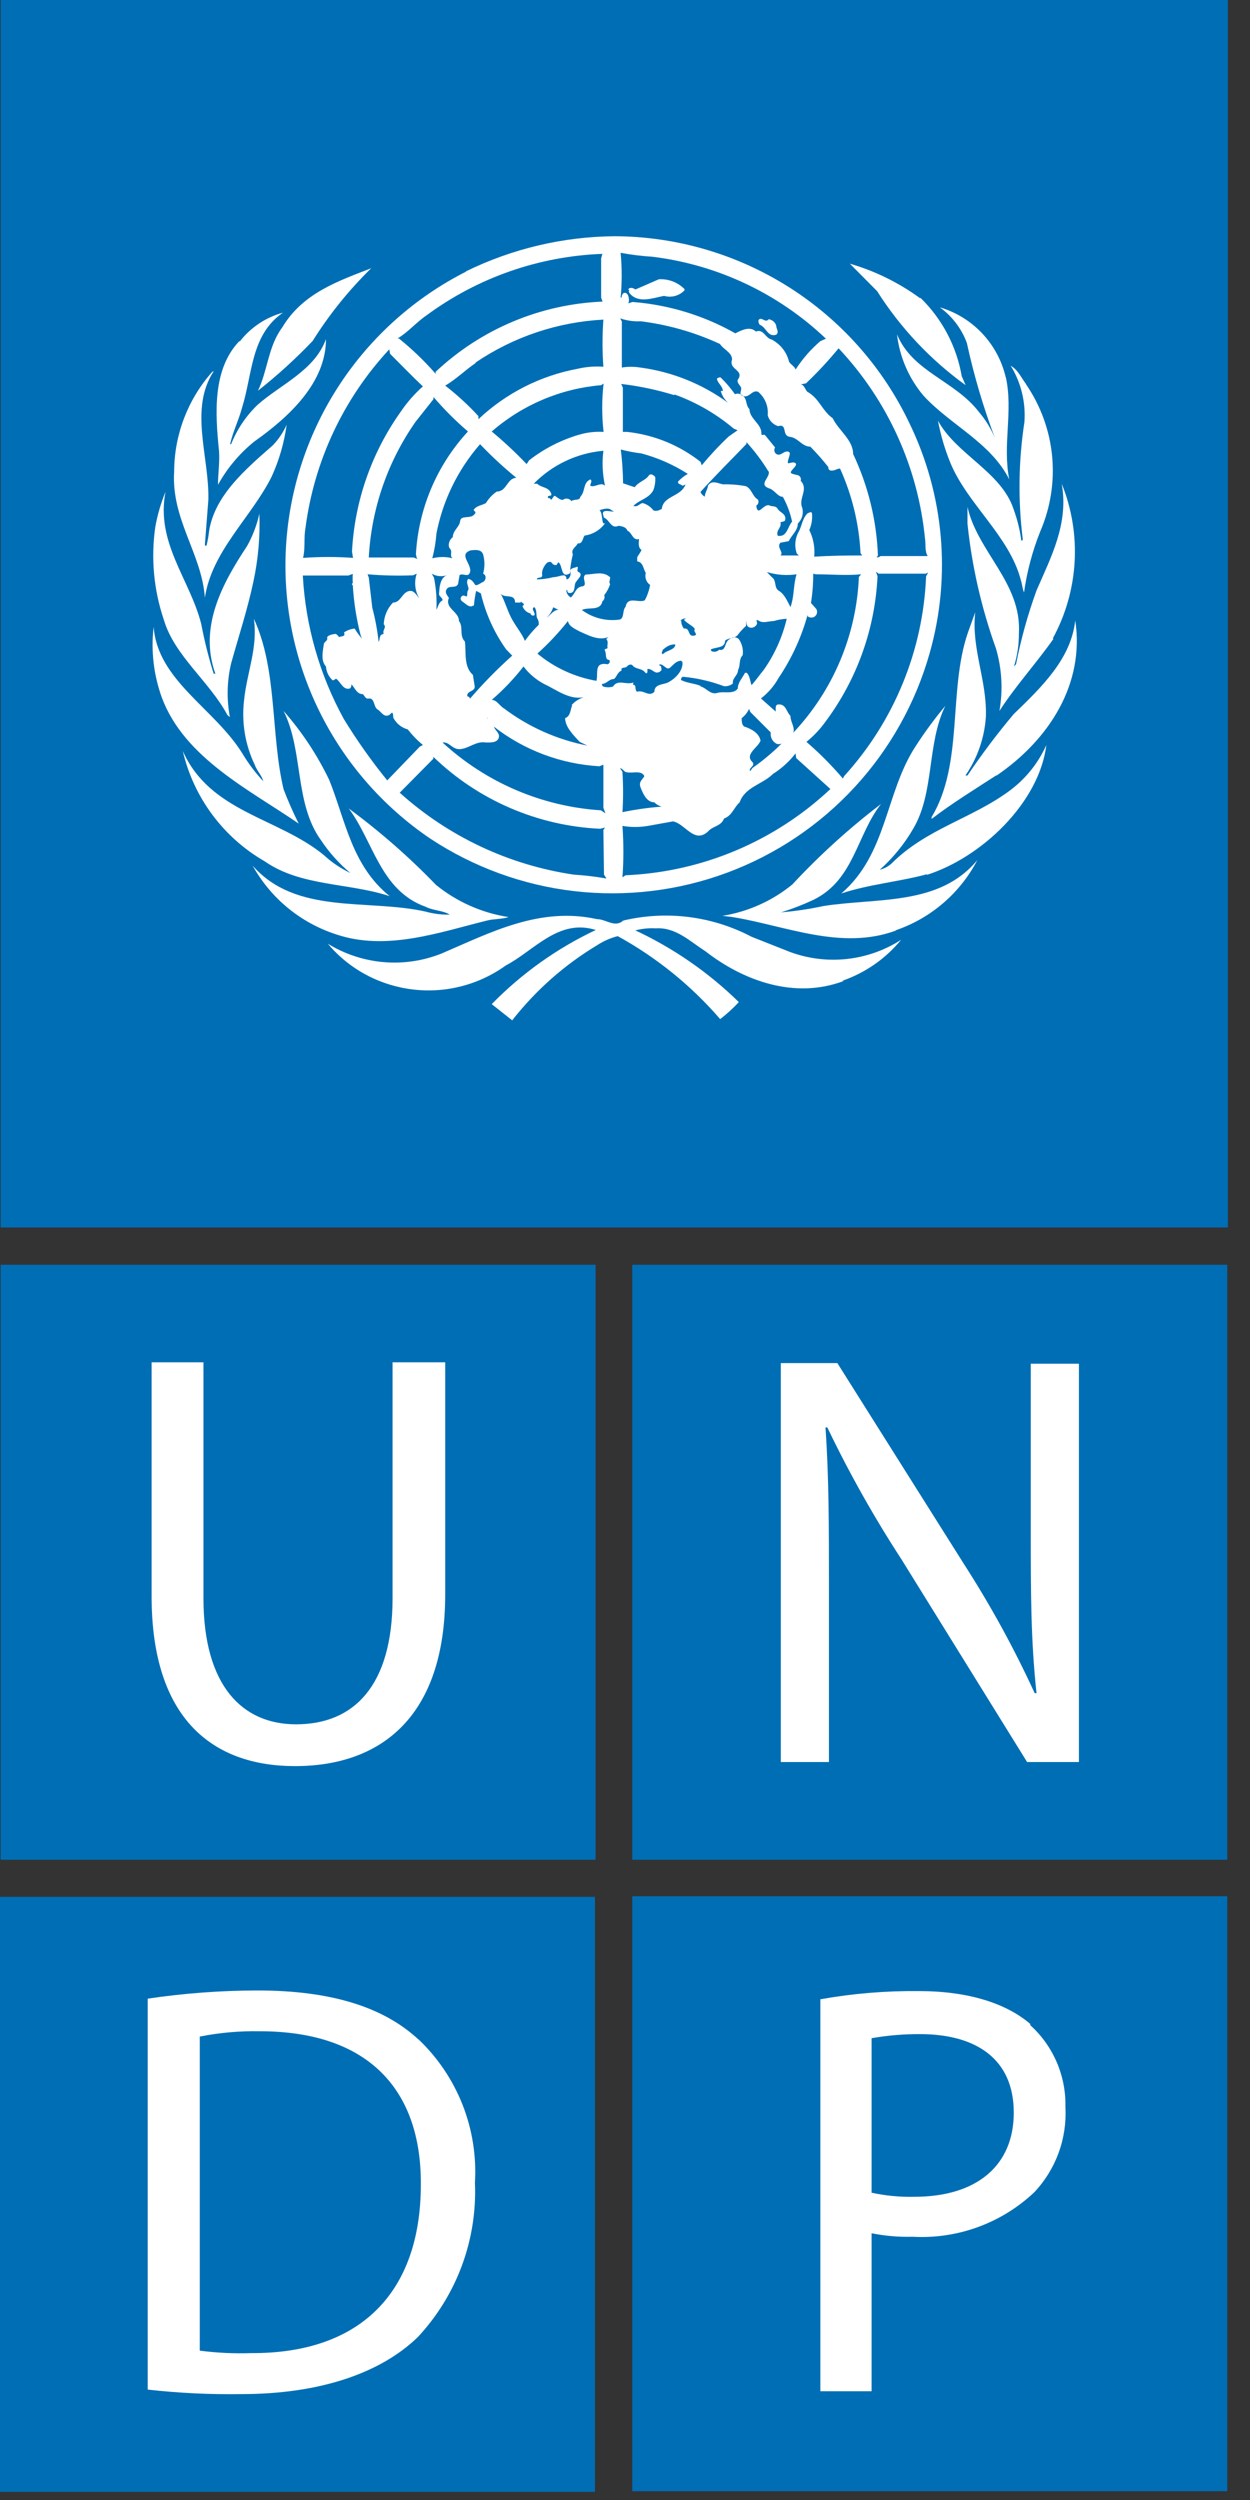
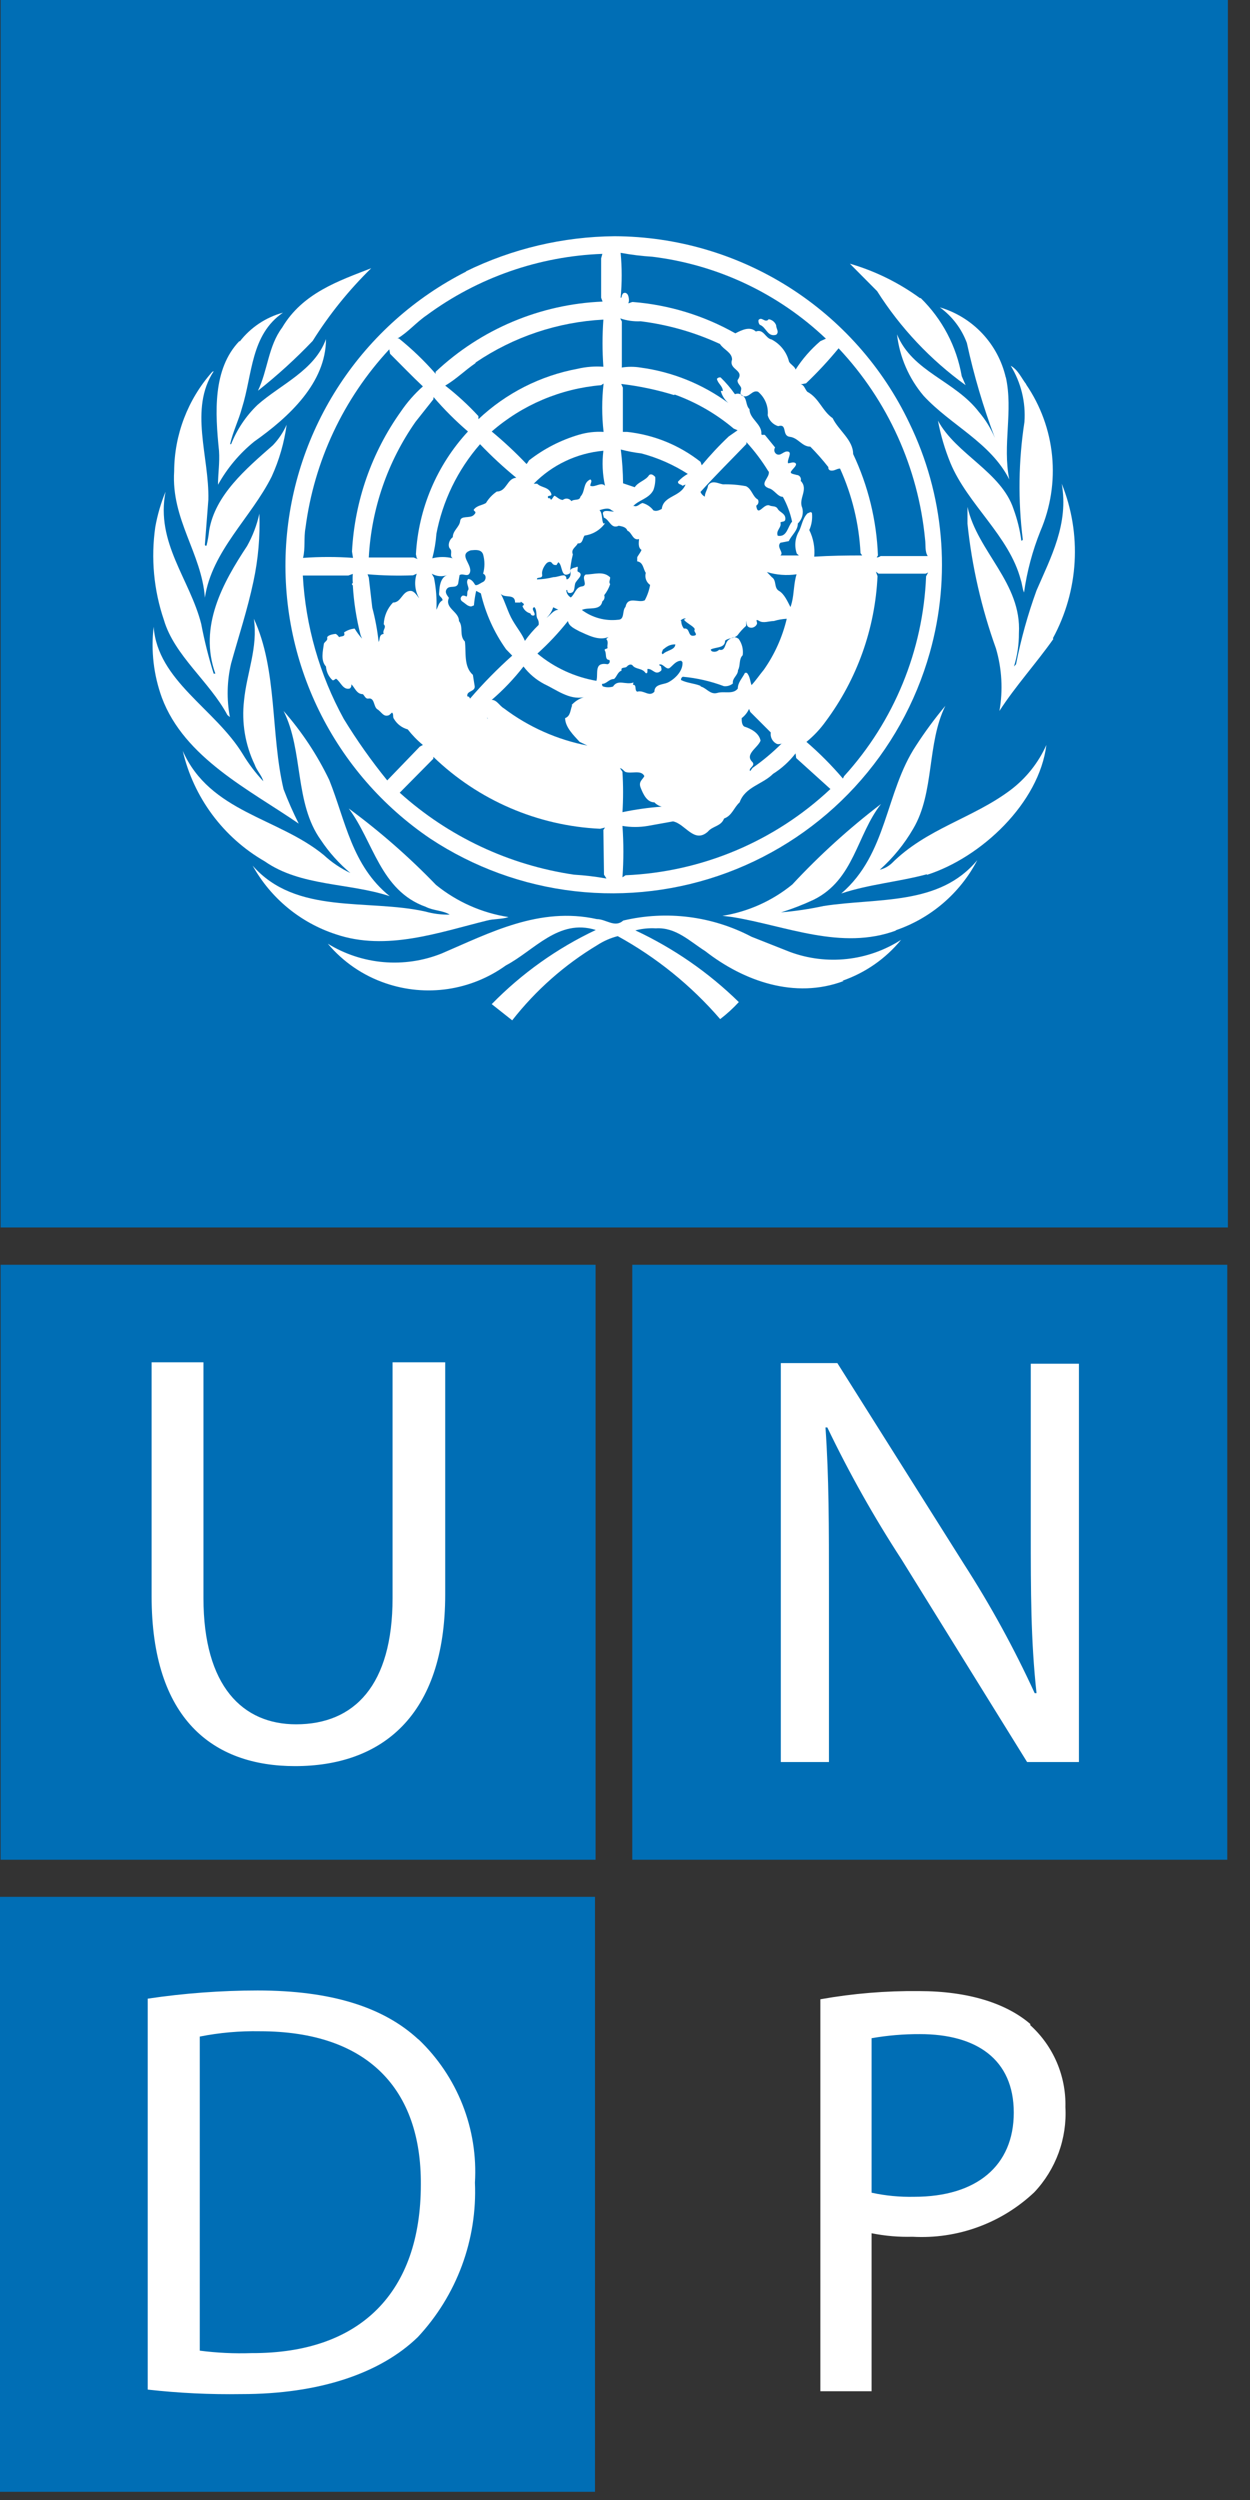
<svg xmlns="http://www.w3.org/2000/svg" width="55" height="110" viewBox="0 0 55 110" fill="none">
  <rect x="0" y="0" width="55" height="110" fill="#333333" stroke="none" />
  <g clip-path="url(#clip0_151_5194)">
    <g clip-path="url(#clip1_151_5194)">
      <g clip-path="url(#clip2_151_5194)">
        <path d="M26.206 55.65H0.027V81.829H26.206V55.65Z" fill="#006EB5" />
        <path d="M6.671 59.941V70.236C6.671 75.645 9.375 77.709 12.981 77.709C16.768 77.709 19.589 75.528 19.589 70.155V59.941H17.273V70.317C17.273 74.157 15.587 75.87 13.027 75.87C10.683 75.87 8.952 74.202 8.952 70.317V59.941H6.671Z" fill="white" />
        <path d="M54 55.65H27.82V81.829H54V55.65Z" fill="#006EB5" />
        <path d="M36.474 77.529V70.019C36.474 67.108 36.474 65.007 36.321 62.807H36.402C37.364 64.811 38.454 66.751 39.666 68.613L45.192 77.529H47.473V60.004H45.354V67.342C45.354 70.047 45.354 72.165 45.607 74.5H45.526C44.625 72.535 43.586 70.638 42.415 68.82L36.844 59.977H34.356V77.529H36.474Z" fill="white" />
-         <path d="M54 83.434H27.82V109.613H54V83.434Z" fill="#006EB5" />
        <path d="M45.337 89.059C44.291 88.158 42.632 87.608 40.432 87.608C38.979 87.593 37.527 87.713 36.096 87.968V105.214H38.35V98.263C38.943 98.382 39.548 98.434 40.153 98.417C41.132 98.472 42.111 98.327 43.032 97.99C43.953 97.654 44.795 97.133 45.508 96.46C45.979 95.961 46.343 95.371 46.579 94.726C46.814 94.081 46.916 93.395 46.878 92.71C46.895 92.033 46.764 91.36 46.497 90.738C46.229 90.115 45.83 89.558 45.328 89.104" fill="white" />
        <path d="M40.225 96.659C39.595 96.673 38.965 96.613 38.35 96.479V89.681C39.052 89.558 39.764 89.498 40.477 89.501C42.965 89.501 44.606 90.61 44.606 92.954C44.606 95.298 42.965 96.659 40.225 96.659Z" fill="#006EB5" />
        <path d="M26.18 83.461H0V109.64H26.18V83.461Z" fill="#006EB5" />
        <path d="M18.409 89.735C16.876 88.311 14.569 87.581 11.332 87.581C9.715 87.583 8.1 87.703 6.5 87.941V105.142C7.871 105.296 9.25 105.362 10.629 105.34C14.028 105.34 16.723 104.439 18.382 102.834C19.231 101.924 19.891 100.855 20.323 99.689C20.755 98.521 20.95 97.28 20.897 96.037C20.967 94.868 20.781 93.697 20.351 92.606C19.921 91.517 19.258 90.533 18.409 89.726" fill="white" />
        <path d="M11.07 103.537C10.308 103.563 9.546 103.527 8.79 103.429V89.609C9.659 89.437 10.545 89.358 11.431 89.375C16.2 89.375 18.544 91.944 18.517 96.118C18.517 100.833 15.893 103.555 11.07 103.537Z" fill="#006EB5" />
        <path d="M54.027 0H0.027V54.009H54.027V0Z" fill="#006EB5" />
        <path d="M46.346 28.118C45.589 29.191 44.678 30.191 43.975 31.282C44.137 30.366 44.084 29.425 43.822 28.532C43.185 26.759 42.764 24.916 42.569 23.042V22.303C43.011 24.286 44.958 25.648 44.832 27.865C44.835 28.36 44.762 28.853 44.615 29.326L44.705 29.227C44.922 28.123 45.223 27.038 45.607 25.981C46.238 24.521 47.031 23.051 46.716 21.284C47.157 22.376 47.35 23.551 47.283 24.727C47.216 25.902 46.89 27.047 46.328 28.082" fill="white" />
        <path d="M45.147 16.912C45.788 17.848 46.182 18.93 46.292 20.058C46.402 21.187 46.225 22.325 45.778 23.367C45.429 24.236 45.187 25.144 45.057 26.071C44.985 25.909 44.976 25.693 44.913 25.512C44.408 23.583 42.578 22.195 41.82 20.374C41.574 19.772 41.389 19.147 41.27 18.508C42.073 19.995 44.056 20.762 44.597 22.402C44.761 22.851 44.876 23.317 44.94 23.791C44.955 23.791 44.97 23.785 44.981 23.775C44.993 23.765 45.001 23.752 45.003 23.736C44.789 22.02 44.813 20.281 45.075 18.571C45.138 17.702 44.927 16.835 44.471 16.092C44.795 16.272 44.94 16.633 45.156 16.912" fill="white" />
        <path d="M44.255 16.588C44.588 18.093 44.102 19.572 44.408 21.095C43.588 19.472 41.839 18.715 40.64 17.417C39.991 16.651 39.583 15.71 39.468 14.712C40.153 16.371 42.01 16.741 43.074 18.129C43.366 18.472 43.603 18.858 43.777 19.274C43.264 17.912 42.851 16.514 42.542 15.091C42.31 14.462 41.895 13.916 41.352 13.523C42.067 13.734 42.712 14.132 43.222 14.675C43.732 15.219 44.089 15.888 44.255 16.615" fill="white" />
        <path d="M40.513 13.117C41.46 14.044 42.091 15.246 42.316 16.552L42.487 16.948C40.938 15.829 39.616 14.425 38.593 12.81L37.394 11.602C38.502 11.924 39.545 12.437 40.477 13.117" fill="white" />
        <path d="M20.491 11.945C22.532 10.943 24.772 10.413 27.045 10.394C29.76 10.405 32.416 11.181 34.71 12.633C37.003 14.086 38.84 16.157 40.008 18.607C41.54 21.754 41.861 25.354 40.91 28.722C40.291 30.922 39.161 32.945 37.613 34.626C36.065 36.307 34.141 37.599 31.999 38.396C29.857 39.193 27.556 39.472 25.286 39.212C23.015 38.952 20.838 38.159 18.931 36.898C16.84 35.482 15.155 33.544 14.042 31.276C12.93 29.008 12.429 26.489 12.589 23.968C12.75 21.447 13.565 19.012 14.956 16.903C16.347 14.794 18.264 13.085 20.518 11.945" fill="white" />
        <path d="M16.335 11.801C15.352 12.762 14.487 13.836 13.757 15.001C13.007 15.787 12.203 16.519 11.35 17.192C11.783 16.29 11.801 15.235 12.414 14.415C13.315 12.892 14.902 12.36 16.335 11.801Z" fill="white" />
        <path d="M10.548 15.028C11.027 14.409 11.694 13.963 12.45 13.757C11.025 14.739 11.116 16.461 10.647 17.949C10.503 18.49 10.25 18.985 10.124 19.544H10.169C10.429 18.891 10.825 18.301 11.332 17.814C12.351 16.912 13.847 16.299 14.343 14.92C14.343 16.84 12.72 18.346 11.188 19.427C10.538 19.953 9.997 20.599 9.592 21.329C9.592 20.843 9.673 20.356 9.637 19.842C9.466 18.165 9.349 16.236 10.539 15.001" fill="white" />
        <path d="M7.663 20.735C7.671 19.13 8.261 17.583 9.322 16.38C9.322 16.38 9.367 16.335 9.403 16.335C8.312 18.003 9.213 20.095 9.168 21.988L9.015 23.962C9.015 23.962 9.015 24.034 9.087 24.007C9.141 23.787 9.18 23.564 9.204 23.34C9.466 21.78 10.818 20.635 12.008 19.59C12.26 19.326 12.464 19.021 12.612 18.688C12.506 19.477 12.284 20.245 11.954 20.969C11.053 22.772 9.322 24.241 9.015 26.297C8.871 24.34 7.528 22.862 7.663 20.735Z" fill="white" />
        <path d="M6.833 23.187C6.928 22.655 7.079 22.136 7.284 21.636C6.842 23.881 8.357 25.494 8.853 27.451C8.993 28.191 9.177 28.922 9.402 29.641C9.402 29.641 9.457 29.641 9.475 29.641C8.735 27.568 9.799 25.648 10.872 24.025C11.121 23.579 11.303 23.099 11.413 22.601C11.449 23.602 11.361 24.605 11.151 25.585C10.89 26.82 10.502 27.992 10.169 29.191C9.986 29.965 9.968 30.77 10.115 31.552L10.006 31.462C9.222 29.993 7.672 28.848 7.212 27.279C6.765 25.964 6.635 24.562 6.833 23.187Z" fill="white" />
        <path d="M6.761 27.577C6.932 29.957 9.466 31.183 10.683 33.184C10.941 33.611 11.243 34.01 11.584 34.374C11.521 34.122 11.296 33.906 11.206 33.644C10.788 32.769 10.626 31.794 10.737 30.831C10.854 29.614 11.359 28.487 11.169 27.225C12.215 29.479 11.9 32.283 12.477 34.726C12.673 35.242 12.896 35.747 13.144 36.24C10.998 34.762 8.113 33.355 7.122 30.696C6.76 29.699 6.636 28.631 6.761 27.577Z" fill="white" />
        <path d="M8.041 33.04C9.24 35.745 12.233 35.97 14.244 37.62C14.592 37.942 14.987 38.209 15.416 38.413C14.916 37.993 14.479 37.505 14.118 36.962C12.946 35.33 13.36 33.04 12.477 31.282C13.283 32.198 13.959 33.22 14.487 34.32C15.208 36.123 15.479 38.088 17.147 39.432C15.344 38.837 13.234 39.008 11.648 37.899C10.745 37.38 9.96 36.68 9.339 35.844C8.719 35.008 8.277 34.054 8.041 33.04Z" fill="white" />
        <path d="M11.116 38.088C13.027 40.27 16.164 39.54 18.715 40.108C19.064 40.206 19.426 40.252 19.788 40.243C19.482 40.054 19.067 40.072 18.733 39.9C16.732 39.188 16.435 37.025 15.344 35.573C16.716 36.584 18.001 37.709 19.184 38.936C20.104 39.682 21.205 40.17 22.375 40.351C22.096 40.45 21.726 40.423 21.429 40.504C19.337 41.018 17.003 41.866 14.776 41.108C13.218 40.6 11.911 39.521 11.116 38.088Z" fill="white" />
        <path d="M37.124 43.164C34.969 43.975 32.715 43.164 31.029 41.848C30.344 41.415 29.74 40.793 28.857 40.847C28.553 40.83 28.249 40.86 27.955 40.937C29.64 41.724 31.18 42.791 32.508 44.092C32.256 44.365 31.982 44.615 31.688 44.841C30.414 43.365 28.888 42.129 27.18 41.19C26.86 41.272 26.556 41.406 26.279 41.586C24.84 42.451 23.572 43.572 22.537 44.895L21.636 44.182C22.956 42.831 24.507 41.726 26.215 40.919C24.575 40.405 23.511 41.821 22.258 42.479C21.503 43.023 20.628 43.379 19.707 43.516C18.787 43.652 17.846 43.565 16.966 43.263C15.975 42.927 15.096 42.325 14.424 41.523C15.166 41.98 16.005 42.258 16.874 42.333C17.743 42.408 18.617 42.279 19.427 41.956C21.537 41.054 23.727 39.882 26.261 40.441C26.666 40.441 27.054 40.838 27.424 40.504C29.329 40.053 31.333 40.306 33.067 41.217L34.753 41.884C35.554 42.181 36.413 42.288 37.263 42.195C38.112 42.103 38.929 41.814 39.648 41.352C38.969 42.181 38.073 42.805 37.06 43.155" fill="white" />
        <path d="M39.441 40.937C37.016 41.839 34.573 40.73 32.229 40.351L31.787 40.297C32.916 40.116 33.976 39.641 34.861 38.918C36.06 37.628 37.365 36.443 38.765 35.375C37.692 36.745 37.584 38.701 35.808 39.585C35.34 39.804 34.858 39.991 34.365 40.144C34.996 40.091 35.622 39.998 36.24 39.864C38.62 39.495 41.334 39.864 43.002 37.845C42.244 39.302 40.952 40.41 39.396 40.937" fill="white" />
        <path d="M40.784 38.467C39.549 38.8 38.224 38.909 37.016 39.314C39.053 37.566 38.945 34.861 40.306 32.806C40.7 32.197 41.131 31.613 41.595 31.057C40.775 32.715 41.127 34.87 40.18 36.466C39.789 37.141 39.293 37.75 38.71 38.269C38.905 38.221 39.085 38.125 39.233 37.989C40.775 36.448 42.794 36.015 44.462 34.762C45.147 34.245 45.69 33.563 46.04 32.779C45.724 35.33 43.182 37.728 40.784 38.494" fill="white" />
-         <path d="M43.84 34.113C42.884 34.735 41.92 35.321 40.991 36.033V35.952C42.407 33.599 41.712 30.381 42.587 27.838L42.911 26.937C42.731 28.541 43.425 29.903 43.38 31.516C43.322 32.451 43.011 33.351 42.479 34.122H42.569C43.199 33.184 43.879 32.282 44.606 31.417C45.859 30.209 47.13 28.974 47.311 27.297C47.734 30.092 46.166 32.544 43.84 34.131" fill="white" />
        <path d="M33.013 33.923L33.112 33.788C33.569 33.468 33.997 33.109 34.392 32.715H34.446C34.356 32.715 34.248 32.779 34.149 32.715C34.065 32.667 33.998 32.595 33.956 32.508C33.914 32.422 33.9 32.324 33.914 32.229L33.013 31.327L32.959 31.192C32.885 31.352 32.774 31.491 32.634 31.598C32.634 31.715 32.634 31.886 32.742 31.967C33.031 32.057 33.401 32.247 33.464 32.589C33.346 32.905 32.742 33.193 33.112 33.536C33.238 33.707 32.95 33.77 32.995 33.914" fill="#006EB5" />
        <path d="M27.865 22.249C28.037 22.339 28.127 22.168 28.271 22.132C28.462 22.185 28.63 22.299 28.749 22.456C28.875 22.511 29.001 22.456 29.118 22.393C29.191 21.798 29.939 21.879 30.164 21.32L30.029 21.375C29.966 21.293 29.831 21.329 29.831 21.194C29.955 21.057 30.101 20.941 30.263 20.852C29.632 20.447 28.942 20.142 28.217 19.95C27.913 19.914 27.612 19.857 27.315 19.779C27.377 20.272 27.41 20.769 27.415 21.266L27.928 21.438C28.091 21.194 28.415 21.14 28.559 20.906C28.65 20.825 28.758 20.906 28.83 20.987C28.844 21.183 28.816 21.379 28.749 21.564C28.55 21.951 28.091 21.997 27.847 22.285" fill="#006EB5" />
-         <path d="M35.537 27.045C35.264 28.037 34.832 28.977 34.257 29.831C34.063 30.181 33.799 30.487 33.482 30.732L34.131 31.309C34.131 31.309 34.131 31.219 34.131 31.165C34.131 31.111 34.131 30.985 34.275 30.994C34.591 30.994 34.6 31.327 34.78 31.498C34.78 31.778 34.987 31.985 34.906 32.238C36.66 30.375 37.684 27.942 37.791 25.386L37.89 25.269C37.241 25.332 36.556 25.269 35.889 25.269L35.781 25.242C35.784 25.674 35.751 26.105 35.682 26.531L35.916 26.793C35.947 26.844 35.959 26.905 35.949 26.965C35.939 27.024 35.908 27.078 35.862 27.117C35.816 27.154 35.759 27.174 35.7 27.174C35.641 27.174 35.584 27.154 35.537 27.117" fill="#006EB5" />
        <path d="M33.806 20.735C33.527 20.277 33.204 19.849 32.842 19.454V19.535C32.175 20.23 31.453 20.942 30.822 21.645C30.857 21.735 30.925 21.809 31.012 21.852C31.012 21.681 31.138 21.528 31.156 21.357C31.327 21.113 31.579 21.266 31.805 21.311C32.146 21.303 32.488 21.33 32.824 21.393C33.085 21.519 33.112 21.852 33.346 21.979C33.373 22.024 33.38 22.078 33.366 22.129C33.353 22.179 33.32 22.223 33.274 22.249C33.346 22.79 33.608 22.105 33.878 22.249C33.995 22.294 34.14 22.249 34.221 22.393C34.302 22.538 34.536 22.583 34.554 22.79C34.572 22.997 34.419 22.925 34.338 22.988C34.41 23.205 34.122 23.34 34.221 23.574C34.636 23.646 34.654 23.169 34.852 22.952C34.771 22.571 34.634 22.203 34.446 21.861C34.212 21.861 34.068 21.537 33.824 21.483C33.364 21.302 33.896 21.014 33.824 20.744" fill="#006EB5" />
        <path d="M27.387 35.736C27.958 35.616 28.537 35.535 29.118 35.492C28.994 35.463 28.88 35.397 28.794 35.303C28.46 35.303 28.298 34.933 28.19 34.663C28.082 34.392 28.271 34.311 28.352 34.149C28.208 33.851 27.766 34.068 27.505 33.959C27.433 33.905 27.378 33.815 27.279 33.797L27.387 33.959C27.425 34.56 27.425 35.162 27.387 35.763" fill="#006EB5" />
        <path d="M27.847 30.128C28.036 30.128 27.901 30.363 28.036 30.435C28.334 30.345 28.559 30.687 28.794 30.435C28.794 30.101 29.163 30.128 29.371 30.038C29.578 29.948 30.065 29.587 30.029 29.137L29.975 29.073C29.749 29.073 29.641 29.245 29.479 29.38C29.317 29.515 29.172 29.163 29.001 29.245C29.008 29.262 29.018 29.276 29.033 29.288C29.047 29.299 29.064 29.306 29.082 29.308C29.082 29.362 29.136 29.47 29.082 29.515C28.83 29.741 28.722 29.407 28.487 29.434V29.515C28.487 29.569 28.487 29.65 28.406 29.614C28.253 29.38 27.964 29.47 27.82 29.263C27.73 29.209 27.64 29.263 27.577 29.335C27.514 29.407 27.297 29.335 27.351 29.506C27.171 29.569 27.153 29.759 27.018 29.876C26.792 29.876 26.693 30.092 26.486 30.092C26.486 30.092 26.486 30.2 26.549 30.209C26.687 30.251 26.834 30.251 26.973 30.209C27.189 29.867 27.541 30.155 27.874 30.029" fill="#006EB5" />
        <path d="M29.975 27.315C29.974 27.44 30.015 27.561 30.092 27.658C30.372 27.613 30.255 28 30.507 27.974C30.759 27.946 30.507 27.802 30.561 27.712C30.615 27.622 30.309 27.469 30.164 27.342C30.02 27.216 30.164 27.261 30.164 27.225C30.164 27.189 30.002 27.225 29.939 27.315" fill="#006EB5" />
        <path d="M29.65 17.381C28.894 17.149 28.119 16.986 27.334 16.894L27.406 17.056V19.004H27.595C28.773 19.131 29.891 19.587 30.822 20.32L30.876 20.473C31.247 20.026 31.644 19.601 32.066 19.202L32.454 18.932L32.283 18.859C31.515 18.212 30.64 17.705 29.695 17.363" fill="#006EB5" />
        <path d="M16.227 25.413L16.38 26.738C16.512 27.232 16.605 27.736 16.66 28.244C16.732 28.136 16.66 27.919 16.885 27.892C16.804 27.739 17.029 27.604 16.885 27.469C16.899 27.111 17.043 26.771 17.291 26.513C17.66 26.513 17.687 26.017 18.057 25.999C18.246 25.999 18.363 26.243 18.445 26.324C18.351 26.162 18.292 25.981 18.274 25.795C18.255 25.608 18.276 25.419 18.337 25.242L18.174 25.314C17.507 25.34 16.838 25.325 16.173 25.269L16.227 25.413Z" fill="#006EB5" />
        <path d="M29.164 28.785C29.335 28.605 29.705 28.605 29.714 28.352C29.461 28.352 29.335 28.451 29.164 28.587C29.164 28.641 29.064 28.74 29.164 28.785Z" fill="#006EB5" />
        <path d="M33.743 25.17L33.959 25.395C34.185 25.54 34.041 25.864 34.275 25.999C34.509 26.134 34.654 26.468 34.78 26.712C34.805 26.644 34.826 26.575 34.843 26.504C34.942 26.108 34.924 25.657 35.05 25.269C34.613 25.333 34.166 25.299 33.743 25.17Z" fill="#006EB5" />
        <path d="M30.84 30.209C31.084 30.272 31.255 30.579 31.561 30.489C31.868 30.399 32.247 30.57 32.463 30.299C32.463 30.029 32.661 29.84 32.779 29.605H32.86C33.004 29.759 33.004 29.984 33.067 30.146C33.265 29.93 33.428 29.686 33.608 29.47C34.084 28.793 34.426 28.031 34.617 27.225C34.425 27.236 34.234 27.269 34.05 27.325C33.842 27.325 33.59 27.433 33.41 27.325C33.229 27.216 33.301 27.325 33.31 27.415C33.319 27.505 33.166 27.658 32.995 27.613C32.824 27.568 32.869 27.415 32.824 27.316C32.837 27.39 32.837 27.466 32.824 27.541C32.687 27.663 32.563 27.799 32.454 27.947C32.301 28.109 32.057 28.055 31.904 28.19C31.904 28.532 31.489 28.46 31.273 28.578C31.273 28.578 31.273 28.623 31.327 28.659C31.381 28.68 31.44 28.684 31.496 28.671C31.552 28.658 31.603 28.629 31.643 28.587C31.94 28.668 31.877 28.289 32.057 28.154C32.238 28.019 32.346 28.001 32.499 28.109C32.65 28.317 32.714 28.575 32.679 28.83C32.499 29.001 32.589 29.281 32.472 29.488C32.472 29.723 32.211 29.831 32.247 30.074C32.192 30.119 32.128 30.153 32.06 30.173C31.992 30.193 31.921 30.199 31.85 30.191C31.27 29.973 30.664 29.834 30.047 29.777C30.019 29.788 29.996 29.809 29.982 29.835C29.967 29.861 29.962 29.891 29.966 29.921C30.227 30.056 30.543 30.065 30.813 30.173" fill="#006EB5" />
        <path d="M26.549 36.52L26.621 36.412L26.405 36.466C23.656 36.338 21.047 35.213 19.067 33.301V33.383L17.588 34.879C19.731 36.811 22.397 38.065 25.251 38.485C25.732 38.514 26.21 38.571 26.684 38.656L26.576 38.485L26.549 36.52Z" fill="#006EB5" />
        <path d="M23.646 28.758C24.392 29.378 25.287 29.791 26.243 29.957C26.297 29.759 26.243 29.515 26.315 29.353C26.387 29.191 26.576 29.2 26.73 29.227C26.749 29.222 26.768 29.213 26.783 29.201C26.799 29.188 26.811 29.172 26.819 29.153C26.827 29.134 26.83 29.114 26.829 29.094C26.828 29.074 26.821 29.055 26.811 29.037C26.603 29.037 26.694 28.767 26.621 28.641C26.549 28.514 26.757 28.578 26.73 28.487C26.703 28.397 26.793 28.244 26.675 28.118C26.675 28.118 26.739 28.055 26.775 28.028C26.342 28.208 25.873 27.947 25.485 27.775C25.296 27.667 25.026 27.559 24.99 27.325C24.583 27.839 24.134 28.319 23.646 28.758Z" fill="#006EB5" />
        <path d="M22.907 26.513C22.844 26.513 22.835 26.513 22.772 26.513C22.709 26.513 22.691 26.513 22.664 26.513C22.664 26.098 22.204 26.342 22.033 26.125C22.24 26.504 22.339 26.928 22.556 27.297C22.772 27.667 22.97 27.892 23.096 28.199C23.275 27.946 23.477 27.71 23.701 27.496C23.717 27.395 23.695 27.292 23.637 27.207C23.574 27.054 23.637 26.847 23.511 26.712C23.331 26.784 23.583 26.964 23.511 27.072C23.495 27.081 23.477 27.086 23.458 27.086C23.44 27.087 23.422 27.083 23.405 27.075C23.388 27.067 23.374 27.055 23.362 27.041C23.351 27.026 23.343 27.009 23.34 26.991C23.259 26.971 23.184 26.931 23.122 26.874C23.061 26.817 23.015 26.746 22.988 26.666C23.133 26.576 22.988 26.54 22.916 26.468" fill="#006EB5" />
        <path d="M24.34 26.721C24.284 26.9 24.182 27.062 24.043 27.189C24.223 27.063 24.34 26.847 24.566 26.829L24.34 26.721Z" fill="#006EB5" />
-         <path d="M26.378 33.716C24.689 33.62 23.07 33.014 21.735 31.976C21.78 32.148 22.014 32.256 21.942 32.472C21.87 32.688 21.573 32.67 21.374 32.67C20.96 32.598 20.653 32.914 20.274 32.959C19.896 33.004 19.797 32.634 19.472 32.67C21.385 34.434 23.845 35.487 26.441 35.654L26.639 35.789L26.549 35.546V33.644L26.378 33.716Z" fill="#006EB5" />
        <path d="M18.607 32.779C18.36 32.575 18.137 32.345 17.94 32.093C17.686 32.025 17.469 31.86 17.336 31.634C17.264 31.552 17.336 31.408 17.246 31.354L17.128 31.462C16.876 31.579 16.786 31.318 16.606 31.21C16.425 31.102 16.497 30.669 16.191 30.741C16.074 30.741 16.038 30.606 15.966 30.543C15.686 30.543 15.614 30.254 15.461 30.11C15.461 30.173 15.461 30.254 15.38 30.299C15.091 30.363 14.992 30.011 14.794 29.867C14.74 29.867 14.704 29.948 14.631 29.93C14.461 29.773 14.358 29.557 14.343 29.326C14.1 29.064 14.208 28.641 14.253 28.316C14.298 28.226 14.424 28.181 14.397 28.073C14.37 27.965 14.622 27.901 14.776 27.892C14.834 27.928 14.884 27.978 14.92 28.037C15.01 27.974 15.217 28.037 15.136 27.829C15.275 27.732 15.436 27.673 15.605 27.658C15.699 27.815 15.808 27.963 15.93 28.1L15.866 27.947C15.682 27.229 15.567 26.495 15.524 25.756C15.524 25.756 15.434 25.693 15.524 25.657C15.513 25.522 15.513 25.386 15.524 25.251L15.325 25.323H13.324C13.444 27.535 14.06 29.692 15.127 31.634C15.703 32.577 16.342 33.48 17.038 34.338L18.472 32.851L18.607 32.779Z" fill="#006EB5" />
        <path d="M20.915 15.983C20.464 16.29 20.058 16.696 19.589 16.966C20.112 17.373 20.601 17.822 21.05 18.309V18.445C22.261 17.301 23.776 16.531 25.413 16.227C25.785 16.14 26.168 16.109 26.549 16.137C26.499 15.447 26.499 14.754 26.549 14.063C24.54 14.167 22.598 14.819 20.933 15.947" fill="#006EB5" />
        <path d="M19.202 23.493C19.174 23.855 19.114 24.214 19.021 24.566C19.317 24.49 19.627 24.49 19.923 24.566C19.761 24.476 19.923 24.268 19.806 24.151C19.689 24.034 19.752 23.755 19.923 23.637C19.923 23.34 20.221 23.187 20.247 22.925C20.275 22.664 20.671 22.826 20.843 22.664C21.014 22.502 20.843 22.511 20.843 22.429C20.987 22.231 21.212 22.24 21.383 22.132C21.504 21.93 21.667 21.758 21.861 21.627C22.303 21.627 22.303 21.041 22.718 21.023C22.156 20.563 21.623 20.07 21.122 19.545C20.135 20.677 19.468 22.052 19.193 23.529" fill="#006EB5" />
        <path d="M19.472 26.414C19.472 26.279 19.301 26.252 19.319 26.116C19.337 25.981 19.319 25.422 19.68 25.305C19.568 25.345 19.449 25.36 19.33 25.349C19.212 25.338 19.098 25.301 18.995 25.242L19.094 25.413C19.188 25.879 19.225 26.354 19.202 26.829C19.283 26.684 19.301 26.504 19.472 26.414Z" fill="#006EB5" />
        <path d="M21.456 31.607L21.429 31.561L21.456 31.643V31.607Z" fill="#006EB5" />
        <path d="M19.067 17.57L18.282 18.562C17.053 20.32 16.34 22.387 16.227 24.53H18.201L18.382 24.602C18.309 24.548 18.328 24.467 18.3 24.395C18.411 22.38 19.221 20.467 20.59 18.986C20.048 18.52 19.542 18.014 19.076 17.471L19.067 17.57Z" fill="#006EB5" />
        <path d="M25.143 31.03C25.289 30.866 25.476 30.745 25.684 30.678C25.044 30.804 24.476 30.345 23.935 30.092C23.583 29.905 23.275 29.643 23.034 29.326C22.618 29.861 22.15 30.354 21.636 30.795C21.862 30.795 21.979 31.057 22.168 31.165C23.253 31.985 24.511 32.546 25.846 32.806L25.504 32.643C25.242 32.355 24.873 32.003 24.864 31.598C25.116 31.507 25.089 31.219 25.179 31.03" fill="#006EB5" />
        <path d="M20.221 25.305L20.157 25.684C20.076 25.909 19.797 25.747 19.671 25.9C19.544 26.053 19.671 26.189 19.752 26.306C19.553 26.766 20.203 26.91 20.194 27.325C20.401 27.586 20.194 27.965 20.455 28.226C20.518 28.695 20.392 29.326 20.807 29.695L20.879 30.146C20.96 30.453 20.509 30.372 20.563 30.642C20.653 30.642 20.671 30.714 20.68 30.741C21.257 30.07 21.878 29.438 22.537 28.848L22.267 28.569C21.741 27.828 21.364 26.992 21.158 26.108L20.951 25.999C20.904 26.21 20.871 26.424 20.852 26.639L20.734 26.684C20.581 26.684 20.482 26.558 20.356 26.477C20.23 26.396 20.248 26.27 20.356 26.207C20.416 26.202 20.477 26.218 20.527 26.252C20.59 26.18 20.527 26.062 20.599 25.963C20.671 25.864 20.464 25.63 20.599 25.476C20.744 25.476 20.843 25.63 20.897 25.72C20.951 25.81 21.14 25.657 21.257 25.603C21.375 25.549 21.429 25.314 21.257 25.242C21.334 24.965 21.334 24.672 21.257 24.395C21.176 24.16 20.915 24.196 20.716 24.214C20.13 24.404 20.816 24.845 20.671 25.206C20.581 25.413 20.374 25.206 20.221 25.305Z" fill="#006EB5" />
        <path d="M38.656 25.242L38.539 25.152L38.611 25.35C38.505 27.66 37.711 29.886 36.33 31.742C36.089 32.079 35.804 32.382 35.483 32.643C36.059 33.139 36.595 33.679 37.088 34.257L37.142 34.149C39.34 31.734 40.617 28.622 40.748 25.359L40.838 25.188L40.73 25.242H38.656Z" fill="#006EB5" />
        <path d="M19.166 16.461V16.362C21.163 14.481 23.772 13.383 26.513 13.27L26.45 13.099V11.368L26.504 11.17C23.713 11.273 21.017 12.215 18.769 13.874C18.328 14.172 17.94 14.631 17.489 14.893H17.552C18.128 15.357 18.661 15.869 19.148 16.425" fill="#006EB5" />
        <path d="M26.45 16.948C24.67 17.099 22.984 17.813 21.636 18.986C22.175 19.433 22.687 19.911 23.169 20.419C23.209 20.368 23.245 20.314 23.277 20.257C23.93 19.747 24.673 19.364 25.468 19.13C25.821 19.025 26.19 18.982 26.558 19.004C26.477 18.297 26.477 17.583 26.558 16.876L26.45 16.948Z" fill="#006EB5" />
        <path d="M26.549 19.833C25.387 19.936 24.3 20.451 23.484 21.284H23.637C23.808 21.456 24.088 21.42 24.223 21.654C24.358 21.888 24.097 21.762 24.106 21.87C24.115 21.979 24.196 21.87 24.223 21.96C24.25 22.051 24.331 21.879 24.377 21.825C24.422 21.771 24.584 21.997 24.764 21.997C24.792 21.974 24.824 21.958 24.859 21.948C24.893 21.939 24.93 21.936 24.965 21.941C25.001 21.946 25.035 21.959 25.065 21.977C25.096 21.996 25.122 22.021 25.143 22.051C25.26 21.942 25.503 22.051 25.539 21.852C25.765 21.618 25.639 21.248 25.972 21.095C26.08 21.158 25.972 21.266 25.972 21.375C26.188 21.465 26.441 21.185 26.621 21.375C26.51 20.869 26.485 20.347 26.549 19.833Z" fill="#006EB5" />
        <path d="M26.621 23.024C26.516 23.171 26.381 23.295 26.226 23.388C26.071 23.481 25.899 23.541 25.72 23.565C25.63 23.682 25.648 23.935 25.422 23.908C25.35 24.07 25.107 24.16 25.206 24.395C25.136 24.666 25.093 24.944 25.08 25.224C24.656 25.485 24.773 24.863 24.566 24.737L24.485 24.863C24.404 24.863 24.349 24.863 24.286 24.773C24.223 24.683 24.115 24.728 24.061 24.773C24.007 24.818 23.818 25.062 23.854 25.278C23.89 25.494 23.601 25.359 23.628 25.494C23.872 25.489 24.113 25.455 24.349 25.395C24.521 25.395 24.656 25.314 24.818 25.314C24.854 25.325 24.883 25.348 24.902 25.38C24.92 25.412 24.926 25.45 24.917 25.485H24.98C25.034 25.446 25.074 25.391 25.093 25.328C25.113 25.264 25.111 25.196 25.089 25.134C25.089 24.99 25.278 24.99 25.377 24.945C25.476 24.899 25.377 25.08 25.422 25.152C25.747 25.278 25.35 25.512 25.305 25.684C25.26 25.855 25.305 26.125 25.026 26.09C25.002 26.079 24.982 26.061 24.971 26.038C24.959 26.015 24.956 25.988 24.962 25.963H24.917C24.92 26.03 24.939 26.095 24.974 26.152C25.009 26.208 25.058 26.255 25.116 26.288C25.314 26.125 25.323 25.837 25.612 25.801C25.9 25.765 25.549 25.404 25.774 25.278C26.143 25.278 26.54 25.107 26.847 25.404C26.847 25.54 26.774 25.603 26.847 25.702C26.789 25.878 26.7 26.043 26.585 26.189C26.603 26.236 26.605 26.289 26.59 26.337C26.575 26.386 26.545 26.429 26.504 26.459C26.414 26.901 25.909 26.694 25.602 26.838C26.057 27.178 26.625 27.333 27.189 27.27C27.505 27.27 27.36 26.874 27.523 26.703C27.622 26.207 28.091 26.549 28.37 26.414C28.484 26.203 28.563 25.974 28.605 25.738C28.522 25.68 28.459 25.598 28.425 25.502C28.391 25.407 28.387 25.303 28.415 25.206C28.298 25.035 28.307 24.737 28.037 24.701C28.037 24.647 28.037 24.575 28.037 24.53C28.037 24.485 28.181 24.323 28.226 24.196C28.064 24.097 28.109 23.854 28.118 23.718C27.838 23.8 27.811 23.43 27.604 23.349C27.55 23.187 27.369 23.16 27.225 23.133C26.883 23.295 26.829 22.871 26.567 22.772C26.567 22.691 26.477 22.574 26.567 22.511C26.657 22.447 26.865 22.511 27.018 22.511L26.901 22.447C26.784 22.321 26.531 22.402 26.378 22.447C26.522 22.592 26.459 22.853 26.549 23.033" fill="#006EB5" />
        <path d="M15.533 24.548L15.488 24.268C15.604 22.05 16.352 19.91 17.642 18.102C17.917 17.697 18.241 17.328 18.607 17.002C18.138 16.561 17.651 16.056 17.164 15.569L17.128 15.371C15.11 17.543 13.821 20.291 13.441 23.232C13.36 23.664 13.441 24.133 13.333 24.548C14.071 24.494 14.812 24.494 15.551 24.548" fill="#006EB5" />
        <path d="M35.005 33.148C34.73 33.505 34.395 33.81 34.014 34.05C33.545 34.519 32.788 34.618 32.544 35.303C32.292 35.528 32.211 35.889 31.859 36.015C31.724 36.367 31.354 36.34 31.147 36.592C30.543 37.133 30.155 36.249 29.614 36.141L28.506 36.34C28.136 36.403 27.758 36.403 27.388 36.34C27.442 37.093 27.442 37.849 27.388 38.602L27.523 38.512C30.886 38.368 34.085 37.021 36.538 34.717L35.032 33.355L35.005 33.148Z" fill="#006EB5" />
        <path d="M27.352 13.081C27.354 13.018 27.376 12.958 27.415 12.909C27.514 12.846 27.604 12.909 27.64 13.009C27.676 13.108 27.694 13.279 27.64 13.342C27.721 13.342 27.766 13.288 27.848 13.288C29.433 13.413 30.971 13.884 32.355 14.667C32.635 14.523 32.995 14.343 33.257 14.586C33.608 14.46 33.671 14.884 33.951 14.938C34.14 15.037 34.306 15.174 34.439 15.342C34.571 15.51 34.666 15.704 34.717 15.912C34.78 16.038 34.978 16.128 35.005 16.263C35.305 15.794 35.673 15.372 36.096 15.01L36.34 14.902C34.247 12.912 31.57 11.648 28.704 11.296C28.235 11.267 27.769 11.21 27.307 11.124C27.37 11.784 27.37 12.448 27.307 13.108" fill="#006EB5" />
        <path d="M27.352 16.173C27.626 16.128 27.907 16.128 28.181 16.173C29.58 16.361 30.91 16.897 32.048 17.733C31.888 17.595 31.772 17.413 31.715 17.21C31.729 17.202 31.744 17.198 31.76 17.198C31.776 17.198 31.791 17.202 31.805 17.21C31.805 16.984 31.58 16.876 31.544 16.669C31.563 16.645 31.588 16.626 31.616 16.615C31.645 16.604 31.676 16.601 31.706 16.606C31.939 16.832 32.15 17.079 32.337 17.345C32.499 17.282 32.626 17.345 32.743 17.471C32.86 17.597 32.824 17.859 32.977 18.003C32.977 18.427 33.527 18.661 33.5 19.085C33.5 19.193 33.626 19.085 33.671 19.157L34.104 19.689C34.088 19.713 34.077 19.74 34.072 19.768C34.067 19.796 34.068 19.825 34.074 19.853C34.081 19.881 34.094 19.908 34.111 19.93C34.129 19.953 34.151 19.972 34.176 19.986C34.365 20.076 34.474 19.833 34.672 19.869C34.87 19.905 34.627 20.212 34.672 20.383C34.78 20.383 34.915 20.302 35.005 20.383C35.096 20.464 34.87 20.635 34.807 20.744C34.744 20.852 34.942 20.861 35.05 20.897C35.081 20.898 35.111 20.906 35.138 20.921C35.165 20.936 35.189 20.957 35.206 20.982C35.224 21.008 35.235 21.037 35.239 21.067C35.243 21.098 35.241 21.129 35.231 21.158C35.591 21.528 35.123 21.933 35.294 22.33C35.331 22.453 35.332 22.584 35.299 22.709C35.265 22.833 35.198 22.945 35.105 23.033C35.105 23.349 34.825 23.547 34.708 23.809L34.338 23.881C34.149 24.079 34.51 24.313 34.338 24.44H35.15L35.059 24.358C35.003 24.196 34.982 24.023 34.999 23.852C35.017 23.68 35.071 23.515 35.159 23.367C35.285 23.114 35.312 22.799 35.537 22.582C35.591 22.582 35.681 22.474 35.727 22.582C35.752 22.835 35.712 23.09 35.609 23.322C35.788 23.685 35.863 24.091 35.826 24.494C36.538 24.449 37.241 24.44 37.935 24.44L37.863 24.34C37.799 23.054 37.493 21.791 36.962 20.617C36.808 20.617 36.7 20.744 36.529 20.698C36.5 20.688 36.476 20.668 36.461 20.641C36.447 20.615 36.442 20.584 36.448 20.554C36.201 20.239 35.936 19.938 35.654 19.653C35.285 19.653 35.123 19.265 34.753 19.22C34.383 19.175 34.663 18.625 34.239 18.751C34.128 18.717 34.028 18.655 33.948 18.572C33.867 18.488 33.809 18.385 33.779 18.273C33.798 18.079 33.77 17.883 33.696 17.703C33.622 17.522 33.505 17.362 33.356 17.237C33.094 17.146 32.986 17.489 32.725 17.435C32.463 17.381 32.653 17.174 32.607 17.056C32.562 16.939 32.436 16.867 32.454 16.723C32.788 16.272 32.048 16.281 32.211 15.821C32.211 15.506 31.841 15.389 31.679 15.136C30.575 14.624 29.398 14.287 28.19 14.136C27.884 14.151 27.578 14.108 27.289 14.009L27.361 14.145C27.361 14.821 27.361 15.533 27.361 16.155" fill="#006EB5" />
        <path d="M35.222 16.912C35.375 16.912 35.42 17.128 35.519 17.237C36.042 17.516 36.177 18.084 36.637 18.4C36.898 18.941 37.538 19.355 37.538 19.977C38.199 21.376 38.57 22.894 38.629 24.44L38.575 24.53C38.638 24.527 38.697 24.505 38.746 24.467H40.82C40.685 24.259 40.739 23.971 40.703 23.727C40.402 20.582 39.063 17.627 36.898 15.325C36.452 15.868 35.974 16.383 35.465 16.867L35.222 16.912Z" fill="#006EB5" />
-         <path d="M27.64 12.738C27.703 12.621 27.866 12.666 27.956 12.738L28.992 12.287C29.2 12.276 29.408 12.309 29.602 12.383C29.796 12.458 29.973 12.573 30.119 12.72V12.774C30.006 12.893 29.861 12.979 29.703 13.022C29.544 13.065 29.376 13.063 29.218 13.018C28.74 13.108 28.073 13.378 27.694 12.891C27.694 12.891 27.64 12.81 27.694 12.774" fill="white" />
        <path d="M33.824 14.045C33.897 14.057 33.964 14.088 34.021 14.133C34.078 14.179 34.122 14.239 34.149 14.307C34.149 14.469 34.302 14.604 34.149 14.731C33.761 14.839 33.725 14.397 33.428 14.289C33.405 14.26 33.389 14.226 33.379 14.191C33.37 14.155 33.368 14.118 33.374 14.082C33.509 13.919 33.635 14.19 33.788 14.082" fill="white" />
      </g>
    </g>
  </g>
  <defs>
    <clipPath id="clip0_151_5194">
      <rect width="54.09" height="110" fill="white" />
    </clipPath>
    <clipPath id="clip1_151_5194">
      <rect width="54.09" height="110" fill="white" />
    </clipPath>
    <clipPath id="clip2_151_5194">
      <rect width="54.09" height="109.983" fill="white" />
    </clipPath>
  </defs>
</svg>